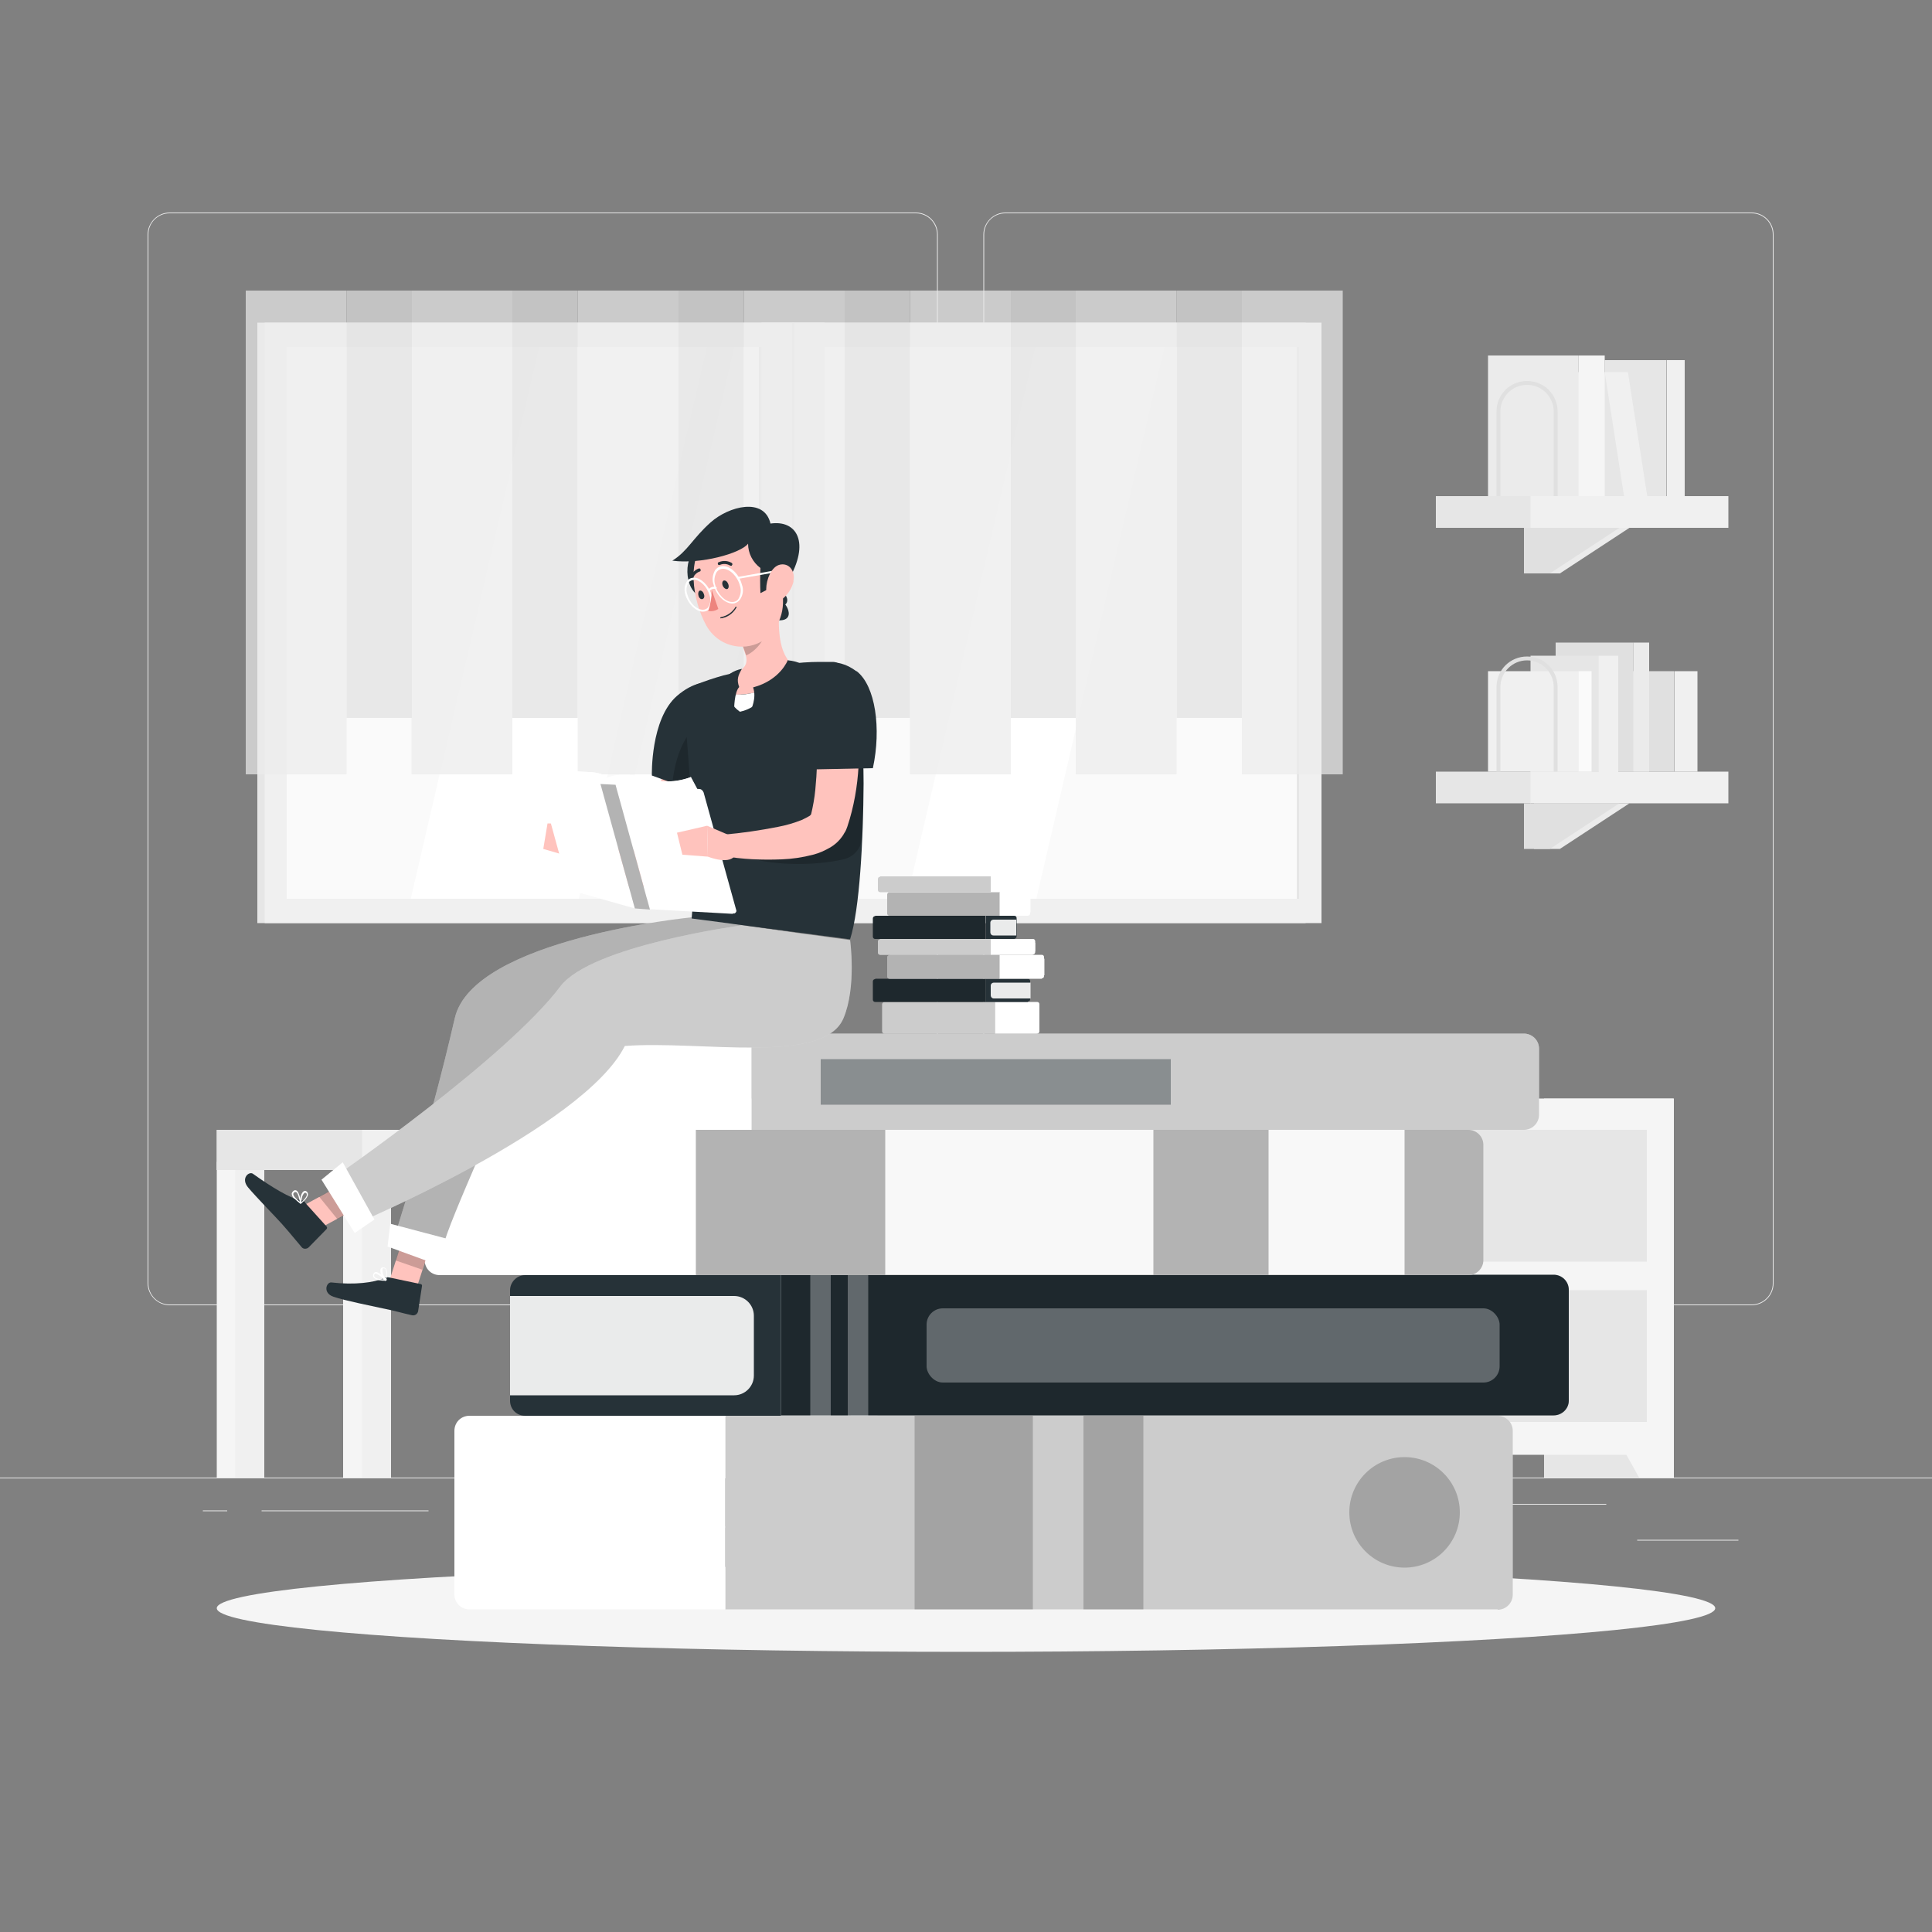
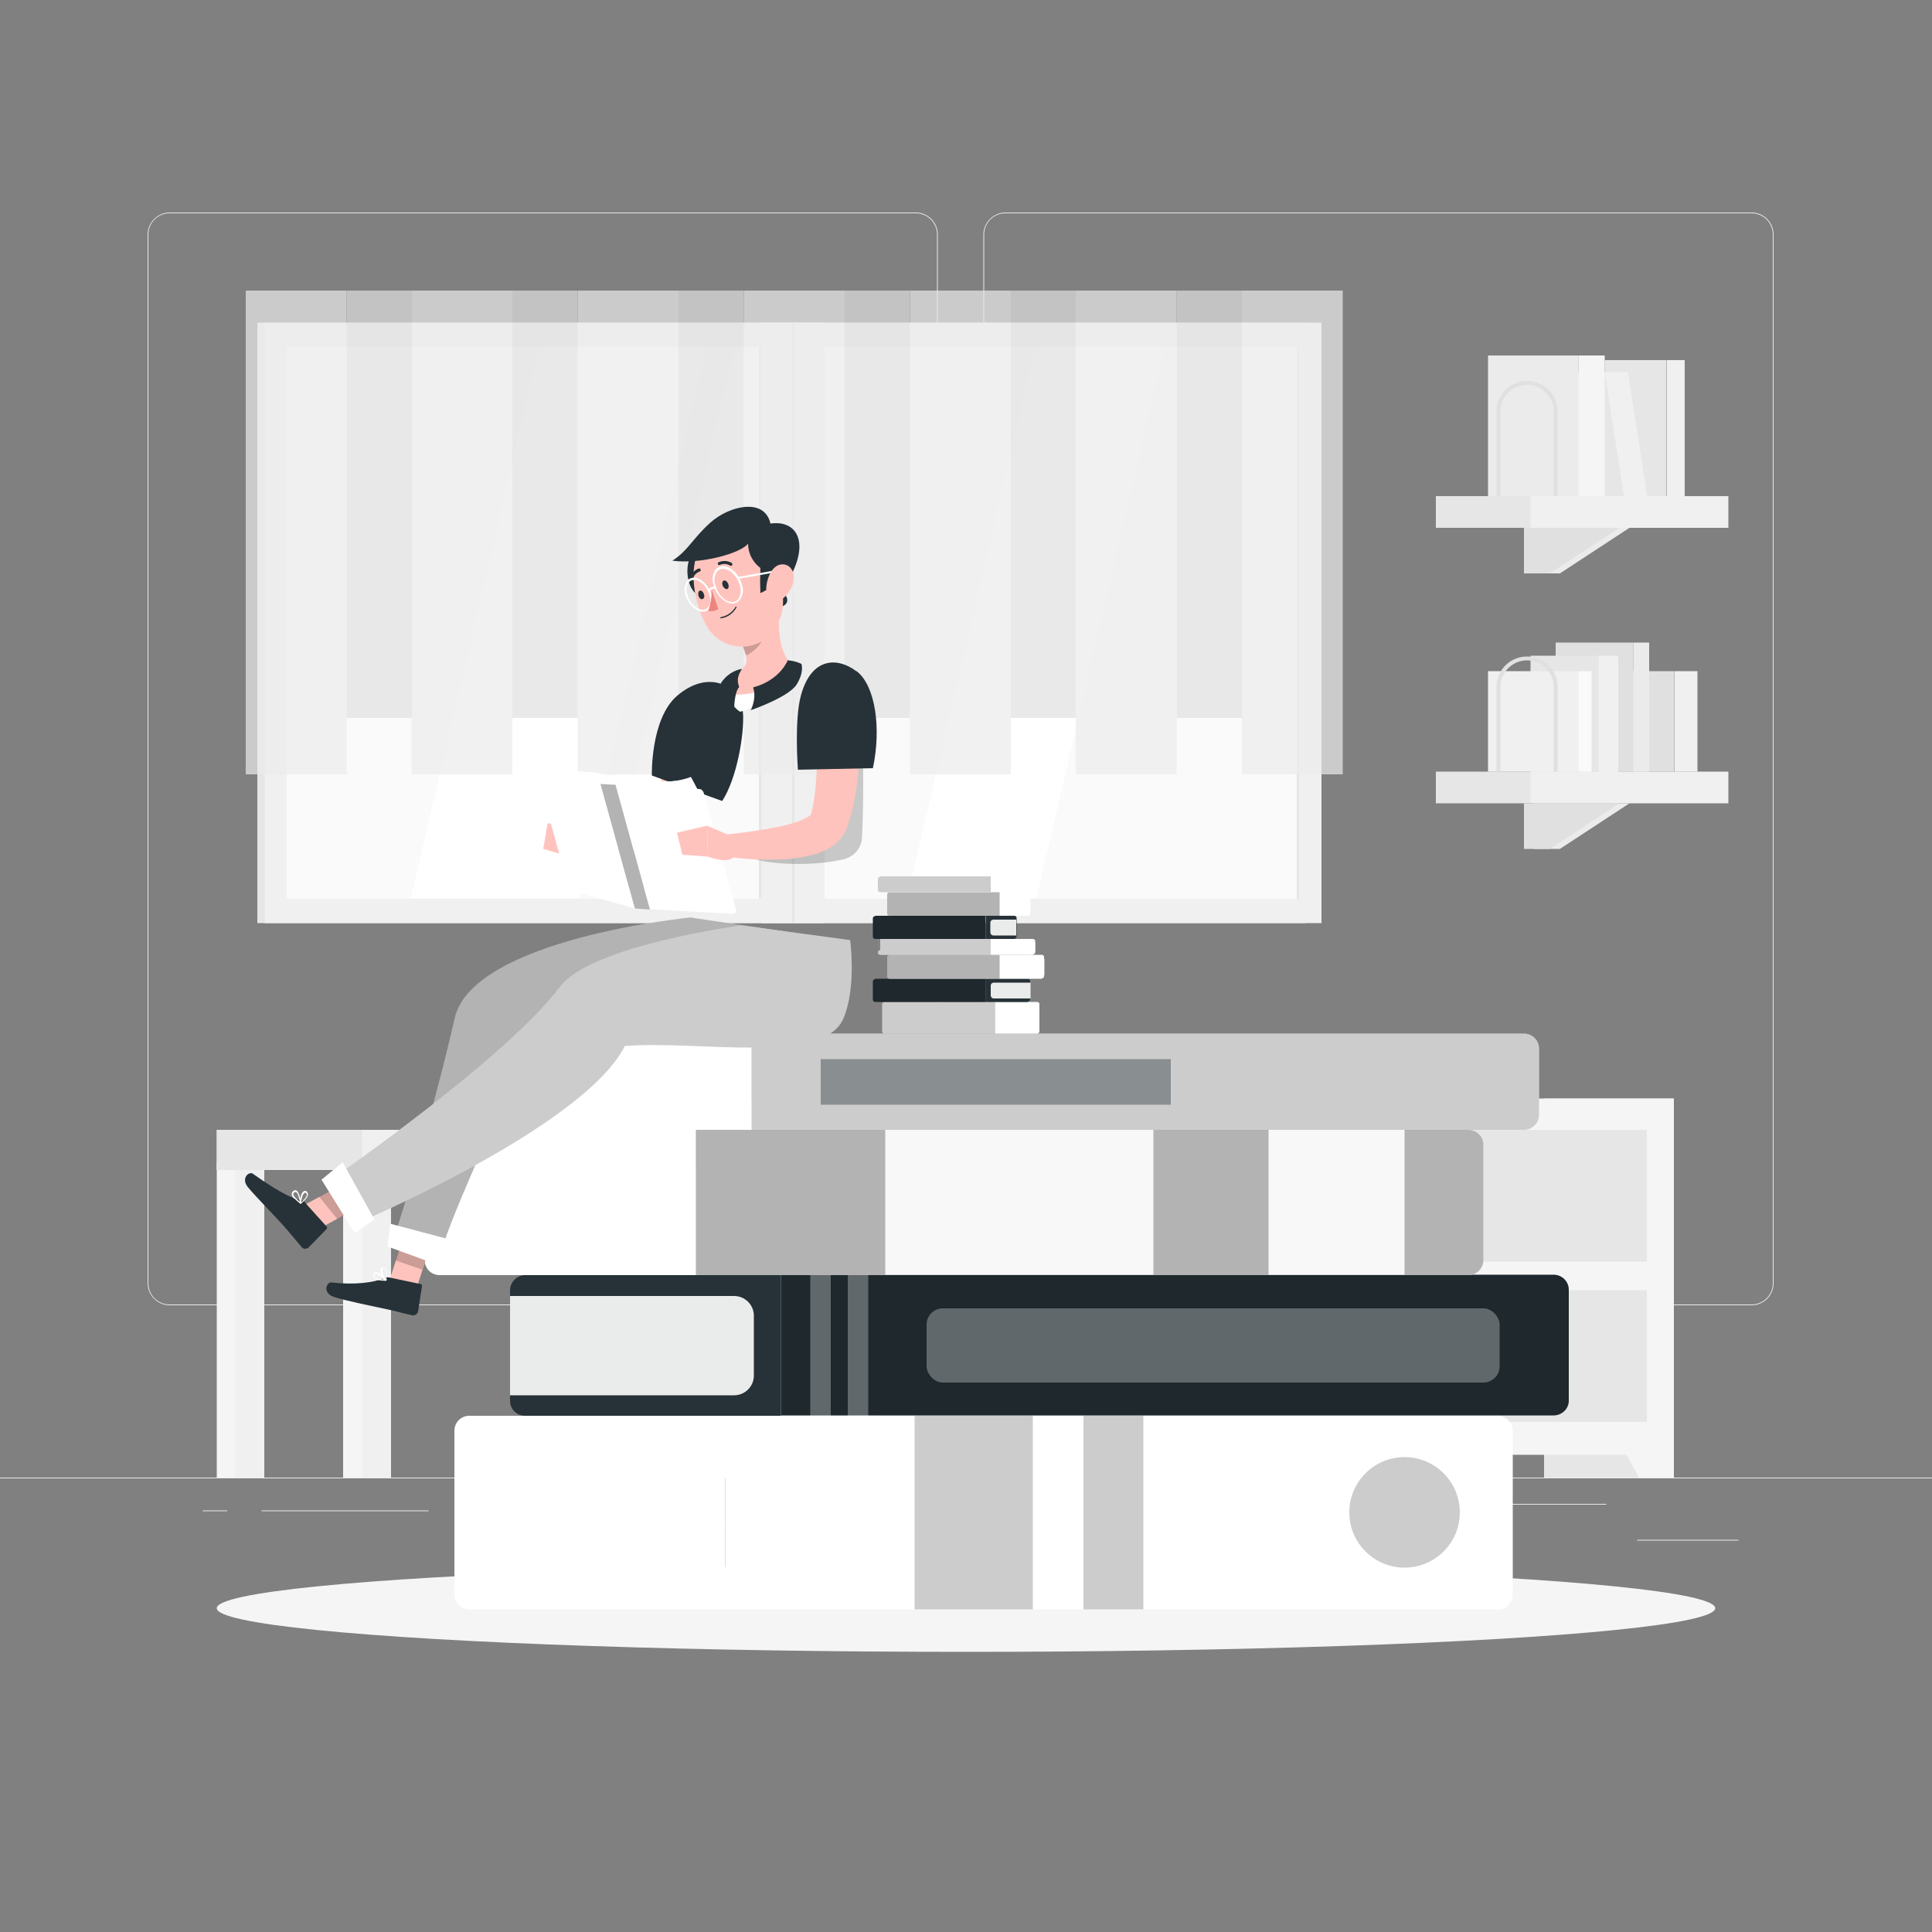
<svg xmlns="http://www.w3.org/2000/svg" version="1.1" viewBox="0 0 500 500">
  <rect x="0" y="0" width="500" height="500" fill="#808080" stroke="none" />
  <defs>
    <style> .cls-1 { fill: #e0e0e0; } .cls-2, .cls-3, .cls-4, .cls-5, .cls-6, .cls-7 { isolation: isolate; } .cls-2, .cls-7 { opacity: .3; } .cls-3 { opacity: .2; } .cls-8 { fill: #e6e6e6; } .cls-9 { fill: #ed847e; } .cls-10 { fill: #ebebeb; } .cls-11, .cls-4 { fill: #263238; } .cls-12, .cls-5, .cls-6, .cls-7 { fill: #fff; } .cls-13 { fill: #f0f0f0; } .cls-14 { fill: #fafafa; } .cls-15 { fill: #ffc3bd; } .cls-16 { opacity: .7; } .cls-17 { fill: #f5f5f5; } .cls-4 { opacity: .4; } .cls-5 { opacity: .9; } .cls-6 { opacity: .8; } </style>
  </defs>
  <g>
    <g id="Layer_1">
      <g id="freepik--background-complete--inject-3">
        <rect class="cls-10" y="382.4" width="500" height=".2" />
        <rect class="cls-10" x="423.7" y="398.5" width="26.2" height=".2" />
        <rect class="cls-10" x="322.5" y="395.2" width="34.2" height=".2" />
        <rect class="cls-10" x="389.3" y="389.2" width="26.4" height=".2" />
        <rect class="cls-10" x="67.7" y="390.9" width="43.2" height=".2" />
        <rect class="cls-10" x="52.5" y="390.9" width="6.3" height=".2" />
        <rect class="cls-10" x="131.5" y="395.1" width="56.2" height=".2" />
        <path class="cls-10" d="M237,337.8H43.9c-3.1,0-5.7-2.6-5.7-5.7V60.7c0-3.1,2.6-5.7,5.7-5.7h193.1c3.2,0,5.7,2.6,5.7,5.7h0v271.4c0,3.2-2.6,5.7-5.7,5.7ZM43.9,55.2c-3,0-5.5,2.4-5.5,5.5v271.4c0,3,2.4,5.5,5.5,5.5h193.1c3,0,5.5-2.4,5.5-5.5V60.7c0-3-2.4-5.5-5.5-5.5H43.9Z" />
        <path class="cls-10" d="M453.3,337.8h-193.1c-3.2,0-5.7-2.6-5.7-5.7V60.7c0-3.1,2.6-5.7,5.7-5.7h193.1c3.1,0,5.7,2.5,5.7,5.7v271.4c0,3.1-2.5,5.7-5.7,5.7ZM260.2,55.2c-3,0-5.5,2.4-5.5,5.5v271.4c0,3,2.4,5.5,5.5,5.5h193.1c3,0,5.5-2.4,5.5-5.5V60.7c0-3-2.4-5.5-5.5-5.5h-193.1Z" />
        <rect class="cls-8" x="66.6" y="83.5" width="271.3" height="155.4" />
        <rect class="cls-13" x="68.5" y="83.5" width="273.5" height="155.4" />
        <rect class="cls-14" x="74.2" y="89.8" width="262.2" height="142.8" />
        <polygon class="cls-12" points="106.3 232.6 139.5 89.8 183 89.8 149.8 232.6 106.3 232.6" />
        <polygon class="cls-12" points="156.8 232.6 190 89.8 209.6 89.8 176.5 232.6 156.8 232.6" />
        <polygon class="cls-12" points="234.7 232.6 267.9 89.8 301.4 89.8 268.2 232.6 234.7 232.6" />
        <rect class="cls-8" x="335.6" y="89.8" width=".7" height="142.8" />
        <rect class="cls-13" x="197.1" y="83.5" width="16.3" height="155.4" />
        <rect class="cls-8" x="196.4" y="89.8" width=".7" height="142.7" />
        <rect class="cls-8" x="205" y="83.5" width=".6" height="155.4" />
        <g class="cls-16">
          <rect class="cls-10" x="321.4" y="75.2" width="26.1" height="125.2" />
          <rect class="cls-1" x="304.5" y="75.2" width="16.9" height="110.6" />
          <rect class="cls-10" x="278.4" y="75.2" width="26.1" height="125.2" />
          <rect class="cls-1" x="261.5" y="75.2" width="16.9" height="110.6" />
          <rect class="cls-10" x="235.5" y="75.2" width="26.1" height="125.2" />
          <rect class="cls-1" x="218.6" y="75.2" width="16.9" height="110.6" />
          <rect class="cls-10" x="192.5" y="75.2" width="26.1" height="125.2" />
          <rect class="cls-1" x="175.6" y="75.2" width="16.9" height="110.6" />
          <rect class="cls-10" x="149.5" y="75.2" width="26.1" height="125.2" />
          <rect class="cls-1" x="132.6" y="75.2" width="16.9" height="110.6" />
          <rect class="cls-10" x="106.5" y="75.2" width="26.1" height="125.2" />
          <rect class="cls-10" x="63.6" y="75.2" width="26.1" height="125.2" />
          <rect class="cls-1" x="89.7" y="75.2" width="16.9" height="110.6" />
        </g>
        <rect class="cls-8" x="399.6" y="284.3" width="33.5" height="98.1" />
        <polygon class="cls-17" points="424.2 382.4 433.2 382.4 433.2 365.5 414.8 365.5 424.2 382.4" />
        <rect class="cls-8" x="194.5" y="284.3" width="33.6" height="98.1" />
        <rect class="cls-17" x="220.2" y="284.3" width="213" height="92.2" />
        <polygon class="cls-17" points="229.1 382.4 220.2 382.4 220.2 365.5 238.5 365.5 229.1 382.4" />
        <rect class="cls-8" x="227.1" y="292.4" width="199.1" height="34.1" />
        <rect class="cls-8" x="227.1" y="333.9" width="199.1" height="34.1" />
        <rect class="cls-13" x="396" y="128.4" width="51.3" height="8.2" />
        <rect class="cls-8" x="371.6" y="128.4" width="24.5" height="8.2" />
        <polygon class="cls-10" points="397 136.6 421.7 136.6 403.7 148.4 397 148.4 397 136.6" />
        <polygon class="cls-1" points="394.4 136.6 419.1 136.6 401.1 148.4 394.4 148.4 394.4 136.6" />
        <rect class="cls-8" x="415.3" y="93.2" width="16" height="35.2" />
        <rect class="cls-13" x="431.4" y="93.2" width="4.6" height="35.2" />
        <polygon class="cls-8" points="394.6 96.3 415.3 96.3 420.3 128.4 399.6 128.4 394.6 96.3" />
        <polygon class="cls-13" points="421.3 96.3 415.3 96.3 420.3 128.4 426.3 128.4 421.3 96.3" />
        <rect class="cls-10" x="385.1" y="92" width="23.4" height="36.4" />
        <rect class="cls-17" x="408.5" y="92" width="6.8" height="36.4" />
        <path class="cls-1" d="M403.1,128.4h-1v-21.9c0-3.8-3.1-6.9-6.9-6.9-3.8,0-6.9,3.1-6.9,6.9h0v21.9h-1v-21.9c0-4.4,3.5-7.9,7.9-7.9,4.4,0,7.9,3.5,7.9,7.9h0v21.9Z" />
        <rect class="cls-13" x="396" y="199.7" width="51.3" height="8.2" />
        <rect class="cls-8" x="371.6" y="199.7" width="24.5" height="8.2" />
        <polygon class="cls-10" points="397 207.9 421.7 207.9 403.7 219.7 397 219.7 397 207.9" />
        <polygon class="cls-1" points="394.4 207.9 419.1 207.9 401.1 219.7 394.4 219.7 394.4 207.9" />
        <rect class="cls-1" x="409.8" y="173.7" width="23.4" height="26" />
        <rect class="cls-13" x="433.3" y="173.7" width="6" height="26" />
        <rect class="cls-1" x="402.6" y="166.3" width="20.1" height="33.4" />
        <rect class="cls-10" x="422.7" y="166.3" width="4.1" height="33.4" />
        <rect class="cls-8" x="396.1" y="169.7" width="17.6" height="30.1" />
        <rect class="cls-13" x="413.7" y="169.7" width="5.1" height="30.1" />
        <rect class="cls-13" x="385.1" y="173.7" width="23.4" height="26" />
        <rect class="cls-14" x="408.5" y="173.7" width="3.4" height="26" />
        <path class="cls-1" d="M403.1,199.7h-1v-21.9c0-3.8-3.1-6.9-6.9-6.9-3.8,0-6.9,3.1-6.9,6.9v21.9h-1v-21.9c0-4.4,3.5-7.9,7.9-7.9,4.4,0,7.9,3.5,7.9,7.9v21.9Z" />
        <rect class="cls-17" x="143.1" y="300.7" width="8.6" height="81.7" />
        <rect class="cls-13" x="147.9" y="300.7" width="7.5" height="81.7" />
        <rect class="cls-17" x="56.1" y="300.7" width="8.6" height="81.7" />
        <rect class="cls-13" x="60.9" y="300.7" width="7.5" height="81.7" />
        <rect class="cls-17" x="175.8" y="300.7" width="8.6" height="81.7" />
        <rect class="cls-13" x="180.7" y="300.7" width="7.5" height="81.7" />
        <rect class="cls-17" x="88.8" y="300.7" width="8.6" height="81.7" />
        <rect class="cls-13" x="56.1" y="292.4" width="132.1" height="10.4" />
        <rect class="cls-8" x="56.1" y="292.4" width="37.6" height="10.4" />
        <rect class="cls-13" x="93.7" y="300.7" width="7.5" height="81.7" />
      </g>
      <g id="freepik--Shadow--inject-3">
        <ellipse id="freepik--path--inject-3" class="cls-17" cx="250" cy="416.2" rx="193.9" ry="11.3" />
      </g>
      <g id="freepik--Books--inject-3">
        <path class="cls-12" d="M387.6,416.5h-199.9v-50.1h199.9c2.1,0,3.9,1.7,3.9,3.9h0v42.4c0,2.1-1.7,3.9-3.9,3.9h0Z" />
-         <path class="cls-3" d="M387.6,416.5h-199.9v-50.1h199.9c2.1,0,3.9,1.7,3.9,3.9h0v42.4c0,2.1-1.7,3.9-3.9,3.9h0Z" />
        <rect class="cls-3" x="236.7" y="366.4" width="30.6" height="50.1" />
        <rect class="cls-3" x="280.4" y="366.4" width="15.5" height="50.1" />
        <path class="cls-12" d="M121.5,366.4h66.2v50.1h-66.2c-2.2,0-3.9-1.7-3.9-3.9v-42.3c0-2.2,1.7-3.9,3.9-3.9Z" />
        <path class="cls-5" d="M117.6,371.7h57.9c2.8,0,5.1,2.3,5.1,5.1v29.2c0,2.8-2.3,5.1-5.1,5.1h-57.9v-39.4h0Z" />
        <circle class="cls-3" cx="363.5" cy="391.4" r="14.3" />
        <path class="cls-11" d="M402.1,366.3h-200v-36.4h200c2.1,0,3.9,1.7,3.9,3.9h0v28.7c0,2.1-1.8,3.8-3.9,3.8Z" />
        <path class="cls-3" d="M402.1,366.3h-200v-36.4h200c2.1,0,3.9,1.7,3.9,3.9h0v28.7c0,2.1-1.8,3.8-3.9,3.8Z" />
        <path class="cls-11" d="M135.9,330h66.2v36.4h-66.2c-2.2,0-3.9-1.7-3.9-3.9v-28.6c0-2.1,1.8-3.9,3.9-3.9Z" />
        <path class="cls-5" d="M132,335.4h58c2.8,0,5.1,2.3,5.1,5.1v15.5c0,2.8-2.3,5.1-5.1,5.1,0,0,0,0,0,0h-58v-25.6h0Z" />
        <rect class="cls-7" x="239.8" y="338.6" width="148.3" height="19.2" rx="4.2" ry="4.2" />
        <rect class="cls-7" x="209.7" y="330" width="5.3" height="36.4" />
        <rect class="cls-7" x="219.4" y="330" width="5.3" height="36.4" />
        <path class="cls-12" d="M380,330h-199.9v-37.6h199.9c2.1,0,3.9,1.7,3.9,3.9h0v29.8c0,2.1-1.7,3.9-3.9,3.9Z" />
        <path class="cls-2" d="M380,330h-199.9v-37.6h199.9c2.1,0,3.9,1.7,3.9,3.9h0v29.8c0,2.1-1.7,3.9-3.9,3.9Z" />
        <rect class="cls-5" x="229.1" y="292.4" width="69.4" height="37.5" />
        <rect class="cls-5" x="328.3" y="292.4" width="35.2" height="37.5" />
        <path class="cls-12" d="M113.8,292.4h66.2v37.6h-66.2c-2.2,0-3.9-1.7-3.9-3.9v-29.8c0-2.2,1.7-3.9,3.9-3.9Z" />
-         <path class="cls-5" d="M109.9,297.8h57.9c2.8,0,5.1,2.3,5.1,5.1v16.6c0,2.8-2.3,5.1-5.1,5.1h-57.9v-26.8h0Z" />
        <path class="cls-12" d="M394.4,292.4h-199.9v-24.9h199.9c2.1,0,3.9,1.7,3.9,3.9h0v17.1c0,2.1-1.7,3.9-3.9,3.9h0Z" />
        <path class="cls-7" d="M394.4,292.4h-199.9v-24.9h199.9c2.1,0,3.9,1.7,3.9,3.9h0v17.1c0,2.1-1.7,3.9-3.9,3.9h0Z" />
        <path class="cls-3" d="M394.4,292.4h-199.9v-24.9h199.9c2.1,0,3.9,1.7,3.9,3.9h0v17.1c0,2.1-1.7,3.9-3.9,3.9h0Z" />
        <path class="cls-12" d="M128.3,267.5h66.2v24.9h-66.2c-2.2,0-3.9-1.7-3.9-3.9v-17.1c0-2.2,1.7-3.9,3.9-3.9Z" />
        <path class="cls-7" d="M128.3,267.5h66.2v24.9h-66.2c-2.2,0-3.9-1.7-3.9-3.9v-17.1c0-2.2,1.7-3.9,3.9-3.9Z" />
        <path class="cls-5" d="M124.4,272.9h57.9c2.8,0,5.1,2.3,5.1,5.1v4c0,2.8-2.3,5-5.1,5h-57.9v-14.1h0Z" />
        <rect class="cls-4" x="212.4" y="274.1" width="90.6" height="11.8" />
        <path class="cls-12" d="M228.9,259.3h28.6v8.2h-28.6c-.4,0-.6-.3-.6-.6h0v-7c0-.3.3-.6.6-.6Z" />
        <path class="cls-3" d="M228.9,259.3h28.6v8.2h-28.6c-.4,0-.6-.3-.6-.6h0v-7c0-.3.3-.6.6-.6Z" />
        <path class="cls-12" d="M268.4,267.5h-10.9v-8.2h10.9c.4,0,.6.3.6.6h0v7c0,.4-.3.6-.7.6,0,0,0,0,0,0Z" />
        <path class="cls-5" d="M269,266.6h-9.5c-.5,0-.8-.4-.8-.8v-4.8c0-.5.4-.8.8-.8h9.5v6.5h0Z" />
        <path class="cls-11" d="M226.5,253.3h28.6v6h-28.6c-.4,0-.6-.3-.6-.6h0v-4.7c0-.4.3-.6.6-.6,0,0,0,0,0,0Z" />
        <path class="cls-3" d="M226.5,253.3h28.6v6h-28.6c-.4,0-.6-.3-.6-.6h0v-4.7c0-.4.3-.6.6-.6,0,0,0,0,0,0Z" />
        <path class="cls-11" d="M266,259.3h-10.9v-6h10.9c.4,0,.6.3.6.6h0v4.7c0,.4-.3.6-.6.6,0,0,0,0,0,0Z" />
        <path class="cls-5" d="M266.7,258.4h-9.5c-.5,0-.8-.4-.8-.8v-2.5c0-.5.4-.8.8-.8h9.5v4.2h0Z" />
        <path class="cls-12" d="M230.2,247.1h28.6v6.2h-28.6c-.4,0-.6-.3-.6-.6v-4.9c0-.4.3-.6.6-.6Z" />
        <path class="cls-2" d="M230.2,247.1h28.6v6.2h-28.6c-.4,0-.6-.3-.6-.6v-4.9c0-.4.3-.6.6-.6Z" />
        <path class="cls-12" d="M269.6,253.3h-10.9v-6.2h10.9c.4,0,.6.3.6.6h0v4.9c0,.4-.3.6-.6.6,0,0,0,0,0,0Z" />
        <path class="cls-5" d="M270.3,252.4h-9.5c-.5,0-.8-.4-.8-.8v-2.7c0-.5.4-.8.8-.8h9.5v4.4h0Z" />
-         <path class="cls-12" d="M227.8,243h28.6v4.1h-28.6c-.4,0-.6-.3-.6-.6v-2.8c0-.4.3-.6.6-.6Z" />
+         <path class="cls-12" d="M227.8,243h28.6v4.1h-28.6c-.4,0-.6-.3-.6-.6c0-.4.3-.6.6-.6Z" />
        <path class="cls-7" d="M227.8,243h28.6v4.1h-28.6c-.4,0-.6-.3-.6-.6v-2.8c0-.4.3-.6.6-.6Z" />
        <path class="cls-3" d="M227.8,243h28.6v4.1h-28.6c-.4,0-.6-.3-.6-.6v-2.8c0-.4.3-.6.6-.6Z" />
        <path class="cls-12" d="M267.3,247.1h-10.9v-4.1h10.9c.4,0,.6.3.6.6h0v2.8c0,.4-.3.6-.6.6,0,0,0,0,0,0Z" />
        <path class="cls-7" d="M267.3,247.1h-10.9v-4.1h10.9c.4,0,.6.3.6.6h0v2.8c0,.4-.3.6-.6.6,0,0,0,0,0,0Z" />
        <path class="cls-5" d="M267.9,246.2h-9.5c-.5,0-.8-.4-.8-.8v-.6c0-.5.4-.8.8-.8h9.5v2.3h0Z" />
        <path class="cls-11" d="M226.5,237h28.6v6h-28.6c-.4,0-.6-.3-.6-.6v-4.7c0-.4.3-.6.6-.6,0,0,0,0,0,0Z" />
        <path class="cls-3" d="M226.5,237h28.6v6h-28.6c-.4,0-.6-.3-.6-.6v-4.7c0-.4.3-.6.6-.6,0,0,0,0,0,0Z" />
        <path class="cls-11" d="M262.4,243h-7.2v-6h7.3c.4,0,.6.3.6.6v4.7c0,.4-.3.6-.6.7,0,0,0,0,0,0Z" />
        <path class="cls-5" d="M263,242.1h-5.9c-.5,0-.8-.4-.8-.8v-2.5c0-.5.4-.8.8-.8h5.9v4.2h0Z" />
        <path class="cls-12" d="M230.2,230.9h28.6v6.1h-28.6c-.4,0-.6-.3-.6-.6v-4.9c0-.3.3-.6.6-.6Z" />
        <path class="cls-2" d="M230.2,230.9h28.6v6.1h-28.6c-.4,0-.6-.3-.6-.6v-4.9c0-.3.3-.6.6-.6Z" />
        <path class="cls-12" d="M266,237h-7.3v-6.1h7.3c.4,0,.6.3.6.6h0v4.9c0,.3-.3.6-.6.6Z" />
        <path class="cls-5" d="M266.7,236.1h-5.9c-.5,0-.8-.4-.8-.8v-2.7c0-.5.4-.8.8-.8h5.9v4.4h0Z" />
        <path class="cls-12" d="M227.8,226.8h28.6v4.1h-28.6c-.4,0-.6-.3-.6-.6v-2.8c0-.4.3-.6.6-.6Z" />
        <path class="cls-7" d="M227.8,226.8h28.6v4.1h-28.6c-.4,0-.6-.3-.6-.6v-2.8c0-.4.3-.6.6-.6Z" />
        <path class="cls-3" d="M227.8,226.8h28.6v4.1h-28.6c-.4,0-.6-.3-.6-.6v-2.8c0-.4.3-.6.6-.6Z" />
        <path class="cls-12" d="M263.7,230.8h-7.3v-4.1h7.3c.4,0,.6.3.6.6h0v2.8c0,.4-.3.6-.6.6h0Z" />
        <path class="cls-7" d="M263.7,230.8h-7.3v-4.1h7.3c.4,0,.6.3.6.6h0v2.8c0,.4-.3.6-.6.6h0Z" />
        <path class="cls-5" d="M264.3,230h-5.9c-.5,0-.8-.4-.8-.8v-.6c0-.5.4-.8.8-.8h5.9v2.3h0Z" />
      </g>
      <g id="freepik--Character--inject-3">
        <polygon class="cls-15" points="106.8 336.5 100.2 333.2 105.5 316.8 112.1 320.1 106.8 336.5" />
        <path class="cls-11" d="M100.7,330.6l8.1,1.7c.3,0,.5.3.4.6l-1,6.5c-.2.7-.8,1.1-1.5,1-2.8-.6-4.1-1.1-7.7-1.8-2.2-.5-9.8-2-12.7-3s-1.8-3.9-.5-3.7c6,.7,11.1,0,13.5-1.1.4-.2.9-.3,1.4-.2Z" />
        <polygon class="cls-3" points="112.1 320.1 105.5 316.8 102.4 326.2 109.3 328.6 112.1 320.1" />
        <path class="cls-12" d="M179,237.4s-56.6,5.5-61.3,26.1c-6.8,29.6-16,57.8-16,57.8l12.7,2.2c1.9-8.4,16.4-38,23.1-57.9,15.3-2.3,56.3,6.4,62.4-5.2,3-5.9,4.7-12.5,4.9-19.1l-25.8-3.8Z" />
        <path class="cls-2" d="M179,237.4s-56.6,5.5-61.3,26.1c-6.8,29.6-16,57.8-16,57.8l12.7,2.2c1.9-8.4,16.4-38,23.1-57.9,15.3-2.3,56.3,6.4,62.4-5.2,3-5.9,4.7-12.5,4.9-19.1l-25.8-3.8Z" />
        <polygon class="cls-12" points="115.1 328 100.3 322.6 101 316.7 116.5 320.8 115.1 328" />
        <path class="cls-12" d="M97.9,331.3c.7.1,1.3.2,2,.1,0,0,.1,0,.2-.1,0,0,0-.1,0-.2-.2-.2-2-2-2.9-1.9-.2,0-.4.2-.5.4-.2.3-.2.7,0,1,.3.3.8.6,1.2.6ZM99.5,331.1c-1.3,0-2.3-.2-2.6-.7-.1-.2-.1-.4,0-.6,0-.1.1-.2.2-.2.5,0,1.6.8,2.3,1.5h0Z" />
        <path class="cls-12" d="M99.8,331.5h0c0,0,0,0,.1-.1,0,0,.6-2.1,0-3-.1-.2-.4-.4-.7-.4-.3,0-.6.1-.7.4-.3.8.4,2.5,1.1,3.1h.1ZM99.5,328.3c.1,0,.3.1.3.2.3.8.3,1.6,0,2.4-.6-.7-.9-1.6-.8-2.5,0,0,.1-.2.4-.2h0Z" />
        <path class="cls-15" d="M185.1,185.6c-.3,3.7-.9,7.2-1.5,10.8s-1.3,7.1-2.3,10.7c-.9,3.7-2.1,7.2-3.5,10.7-.8,1.9-1.7,3.7-2.8,5.5-.6,1-1.3,1.9-2.1,2.8-.9,1.1-2,2-3.3,2.7l-.4.2h-.2c-2.2.8-4.5.9-6.7.3-1.6-.4-3.2-1-4.7-1.9-1.3-.7-2.6-1.6-3.9-2.5-.6-.4-1.2-.9-1.7-1.4-.6-.5-1.1-1-1.7-1.6l3.1-4.6c1.2.4,2.4.9,3.6,1.2s2.4.8,3.6,1c1,.3,2.1.4,3.1.4.9,0,1.5-.2,1.4-.3l-.6.3c.7-.6,1.2-1.4,1.6-2.2.7-1.3,1.3-2.6,1.8-4,1.1-3.1,2-6.2,2.7-9.4.7-3.3,1.4-6.6,1.9-10s1-6.8,1.5-10.1l11.1,1.2Z" />
        <path class="cls-11" d="M175.2,180.1c-6.9,6-6.5,20.6-6.5,20.6l18.2,6.6c3.9-6,5.7-17.5,5.4-22.4-.5-7.6-8.9-11.9-17.1-4.8Z" />
-         <path class="cls-3" d="M192.3,185.2c-3.3-1.6-7.7-1.1-12.2,2.8-4,3.5-5.6,9.9-6.1,14.7l12.9,4.6c3.8-5.9,5.7-17,5.4-22.1Z" />
        <polygon class="cls-15" points="80.7 319 78.5 312 93.8 303.7 96 310.7 80.7 319" />
        <path class="cls-11" d="M79,311.3l5.5,6.1c.2.2.2.5,0,.7,0,0,0,0,0,0l-4.6,4.7c-.5.5-1.4.5-1.8,0h0c-1.9-2.2-2.7-3.3-5.1-6-1.5-1.7-6.8-7.1-8.8-9.5s.3-4.3,1.3-3.5c4.9,3.5,9.7,6.4,12.3,6.8.5,0,.9.3,1.2.6Z" />
        <polygon class="cls-3" points="96 310.7 93.8 303.7 82.6 309.7 87.3 315.5 96 310.7" />
        <path class="cls-12" d="M191.8,239.5s-38.8,5.2-46.8,15.8c-13.9,18.5-58,49-58,49l4,12.9s60.1-25.3,70.7-46.5c19.6-1.5,51.5,5,56.6-7.2,3.4-8.1,1.7-20.2,1.7-20.2l-28.2-3.8Z" />
        <path class="cls-3" d="M191.8,239.5s-38.8,5.2-46.8,15.8c-13.9,18.5-58,49-58,49l4,12.9s60.1-25.3,70.7-46.5c19.6-1.5,51.5,5,56.6-7.2,3.4-8.1,1.7-20.2,1.7-20.2l-28.2-3.8Z" />
        <polygon class="cls-12" points="91.8 319.1 83.2 305.3 88.7 300.8 96.9 315.6 91.8 319.1" />
        <path class="cls-12" d="M76.2,310.2c.5.5,1,.9,1.5,1.3,0,0,.1,0,.2,0,0,0,0-.1,0-.2,0-.3-.4-2.8-1.2-3.2-.2-.1-.4-.1-.6,0-.3.2-.5.4-.6.8,0,.5.3,1,.6,1.3ZM77.6,311c-1.1-.8-1.7-1.5-1.7-2,0-.2.2-.4.4-.5,0,0,.2,0,.3,0,.5.2.8,1.5,1,2.5h0Z" />
        <path class="cls-12" d="M77.7,311.5h0s.1,0,.2,0c0,0,1.8-1.4,1.8-2.4,0-.3-.1-.5-.3-.7-.2-.2-.5-.3-.8-.1-.7.4-1.1,2.3-.9,3.1,0,0,0,0,0,0ZM79.3,308.8c0,.1.1.2.1.4,0,.6-.9,1.5-1.4,1.9,0-.9.2-1.8.8-2.4.1,0,.3,0,.4,0h0Z" />
        <path class="cls-15" d="M155.4,218.8l-5.9-5.7-4.1,8s7.1,3.9,8.9,2.1l1-4.4Z" />
        <polygon class="cls-15" points="141.7 213.1 140.6 219.7 145.4 221.1 149.5 213.2 141.7 213.1" />
-         <path class="cls-11" d="M219.6,175.2c-.7-1.9-2.1-3.9-4.1-3.9-.4,0-3,0-3.5,0-2.4,0-5.4.2-8.3.6-5.6.6-11.1,1.6-16.5,2.9-2.5.7-4.9,1.5-6.8,2.3h0c-2.2.9-3.6,3.1-3.4,5.5,1,10.6,3.5,39.9,2,55.1l41,5.4c2.5-7.8,3.4-25.7,3.5-40.3,0-8.8-.7-19.7-3.8-27.6Z" />
        <path class="cls-3" d="M223.2,195.3h-.8c0,0-5.2,4.6-5.2,4.6l-5.4,18.5-18.5,3.2c4.5,2.3,17.6,2.7,25.3.7,2.6-.7,4.4-3,4.5-5.7.2-4.6.3-9.3.3-13.7,0-2.4,0-4.9-.2-7.5Z" />
        <path class="cls-12" d="M156.9,201.4s3.6-2,10.4,0c3.8,1.2,7.8,1.1,11.5-.3l2.5,4.7-23,.8-1.4-5.2Z" />
        <path class="cls-6" d="M156.9,201.4s3.6-2,10.4,0c3.8,1.2,7.8,1.1,11.5-.3l2.5,4.7-23,.8-1.4-5.2Z" />
        <path class="cls-12" d="M156.9,201.4s-.1-1.4-4.5-1.6c-8.8-.3-12.5-2.5-12.5-2.5l-.4,2.3,18.8,7-1.4-5.1Z" />
        <path class="cls-6" d="M156.9,201.4s-.1-1.4-4.5-1.6c-8.8-.3-12.5-2.5-12.5-2.5l-.4,2.3,18.8,7-1.4-5.1Z" />
        <path class="cls-12" d="M164.3,235.1l-16.3-4.6c-.4-.1-.7-.5-.9-.9l-8.3-30.2c-.1-.4,0-.9.5-1,.2,0,.3,0,.5,0l15.5,4.4,9,32.2Z" />
        <path class="cls-12" d="M189.6,236.5l-21.4-1.2-8.9-32.3,21.7,1.2c.5,0,.9.4,1.1.9l8.4,30.3c.2.4,0,.8-.4,1-.1,0-.3,0-.4,0Z" />
        <polygon class="cls-12" points="164.3 235.1 168.2 235.4 159.3 203.1 155.4 202.9 164.3 235.1" />
        <polygon class="cls-2" points="164.3 235.1 168.2 235.4 159.3 203.1 155.4 202.9 164.3 235.1" />
        <path class="cls-15" d="M221.6,182.5c.2,1.4.4,2.7.4,4s.2,2.6.2,3.9c0,2.6,0,5.2,0,7.8-.3,5.3-1.2,10.6-2.9,15.7,0,0-.2.5-.3.8-.1.3-.3.6-.5.9-.3.6-.7,1.1-1.1,1.6-.7.8-1.5,1.5-2.5,2.1-1.4.8-2.9,1.5-4.5,1.9-2.7.7-5.4,1.1-8.1,1.2-5.1.2-10.2,0-15.3-.9l.3-5.5c4.7-.4,9.4-1.1,14-2,2.1-.4,4.2-1,6.2-1.8.7-.3,1.4-.7,2.1-1.1.2-.2.3-.3.3-.4s0,0,0,0c0,0,0,0,0,.1,0,0,0,.2,0,0,.5-2.1.9-4.3,1.1-6.4.2-2.2.4-4.5.4-6.8s0-4.6-.1-6.9c0-1.1-.1-2.3-.2-3.4v-1.7c-.1,0-.3-1.6-.3-1.6l11-1.6Z" />
        <path class="cls-11" d="M221.6,173.7c-4.9-3.7-11.6-3.6-14.3,6.2-1.8,6.4-.8,19.3-.8,19.3l19.4-.4c2.2-10.2.7-21.3-4.2-25.1Z" />
        <path class="cls-15" d="M201.8,155.7l-4.1,4.8-5.6,6.5c.3.8.6,1.7.9,2.6,1,3.5-2.1,4.2-5,5.9,0,0-4.3,5.6,6,4s11.7-7,11.7-7c-4.6-3.1-4.3-10.8-4-16.8Z" />
        <path class="cls-12" d="M197.1,178.8c-1,.3-2.1.5-3.1.7-1.4.3-2.8.3-4.2.2l-.2,1.2c-.4.3-.5,1.6,1.9,3.3,2.5-.5,6.3-2.6,5.7-5.4Z" />
        <path class="cls-11" d="M203.9,170.8s-1.9,5.2-9,7.1c1,2.8-.6,5.9-.6,5.9,0,0,9.9-3.4,11.9-6.7s1.2-5.3,1.2-5.3c-1.1-.5-2.2-.8-3.4-.9Z" />
        <path class="cls-11" d="M190,183.5s0-4.3,1.3-5.7c-.7-1.9-.3-3,.7-4.7-2.2.4-4.1,1.7-5.3,3.5-1.4,2.2-.4,7,3.3,7Z" />
        <path class="cls-3" d="M192.2,167c.3.8.6,1.7.9,2.6,2.3-.9,5.1-4.1,5-6.6,0-.8-.1-1.7-.4-2.5l-5.5,6.5Z" />
        <path class="cls-11" d="M178.6,144.2c-1.9,4.1-.3,13.7,8.9,9.8s-5.7-16.4-8.9-9.8Z" />
        <path class="cls-11" d="M198.7,152.6c-.8,1.8-.1,5.9,3.8,4.3s-2.5-7.1-3.8-4.3Z" />
-         <path class="cls-11" d="M199.8,155.4c-1.3,1.5-1.7,5.7,2.6,5.1s-.5-7.5-2.6-5.1Z" />
        <path class="cls-15" d="M200.8,144.5c1.7,7.8,3,12.2.3,17.3-2.6,5.1-8.8,7-13.9,4.4-1.9-1-3.4-2.5-4.4-4.3-3.5-6.3-5.6-17.9.9-23.3,4.4-3.8,10.9-3.3,14.7,1.1,1.2,1.4,2,3,2.3,4.8Z" />
        <path class="cls-11" d="M199.4,135.5c-1.6-6.9-10.8-4.5-15.5-.3s-5.9,7.4-9.9,9.9c7.3,1,17.7-1.9,19.6-4.4,0,2.5,1.2,4.8,3.2,6.3-.1,2.2-.1,4.3,0,6.5l3.3-1.7,3.9-1.6c5.7-9.7,2.3-15.7-4.6-14.7Z" />
        <path class="cls-12" d="M191.1,149.8c-.1,0-.2,0-.3-.2,0-.1,0-.3.2-.3,0,0,0,0,0,0l10.8-1.9c.1,0,.3,0,.3.2,0,.1,0,.3-.2.3,0,0,0,0,0,0l-10.8,1.9h0Z" />
        <path class="cls-12" d="M189.6,156.2h0c-2,0-4.2-2.1-4.9-4.8-.5-1.3-.3-2.7.4-3.9.5-.6,1.2-1,2-1h0c2,0,4.2,2.1,4.9,4.8h0c.5,1.3.3,2.7-.5,3.9-.5.6-1.2,1-2,1ZM187.1,147.2c-.6,0-1.2.3-1.6.8-.6,1-.8,2.3-.4,3.4.6,2.4,2.6,4.4,4.4,4.4.6,0,1.2-.2,1.6-.8.6-1,.8-2.3.4-3.4-.6-2.4-2.6-4.4-4.4-4.4h0Z" />
        <path class="cls-12" d="M183.4,153s0,0-.1,0c-.1,0-.2-.2,0-.4,0,0,0,0,0,0,.5-.6,1.2-.9,2-.7.1,0,.2.2.2.3,0,.1-.2.2-.3.2,0,0-1-.2-1.5.5,0,0-.1,0-.2,0Z" />
        <path class="cls-15" d="M205.4,150.4c-.5,2-1.6,3.7-3.3,4.9-2.2,1.5-3.9-.4-3.8-2.9,0-2.3,1.3-5.9,3.7-6.3s3.9,1.9,3.3,4.4Z" />
        <path class="cls-11" d="M188.4,151c.3.6.2,1.2-.1,1.4s-.9-.1-1.2-.7-.2-1.2.1-1.4.9,0,1.2.7Z" />
        <path class="cls-11" d="M182.1,153.6c.3.6.2,1.2-.2,1.4s-.9-.1-1.1-.7-.1-1.2.2-1.4.9.1,1.1.7Z" />
        <path class="cls-11" d="M178.9,150.1c.1,0,.2-.1.3-.2.3-.9,1-1.7,1.9-2,.2,0,.3-.3.2-.5,0-.2-.2-.3-.4-.3,0,0,0,0,0,0h0c-1.2.4-2,1.4-2.4,2.5,0,.2,0,.4.2.5,0,0,0,0,0,0,0,0,.2,0,.2,0Z" />
        <path class="cls-12" d="M181.9,158.3h0c-1.8,0-3.8-2-4.5-4.3-.4-1.2-.3-2.5.4-3.6.4-.6,1.1-.9,1.8-.9h0c1.8,0,3.8,2,4.5,4.3h0c.4,1.2.3,2.5-.4,3.6-.4.6-1.1.9-1.8.9ZM179.6,150.1c-.5,0-1.1.2-1.4.7-.6.9-.7,2.1-.3,3.1.6,2.2,2.4,3.9,4,3.9h0c.5,0,1.1-.2,1.4-.7.6-.9.7-2.1.3-3.1h0c-.6-2.2-2.4-3.9-4-4h0Z" />
        <path class="cls-9" d="M184.2,152.7c0,1.8-.3,3.6-.9,5.4.9.2,1.8,0,2.6-.5l-1.7-4.9Z" />
        <path class="cls-11" d="M187.2,159.9c1.5-.4,2.7-1.4,3.4-2.7,0,0,0-.2,0-.2,0,0,0,0,0,0,0,0-.2,0-.2,0-.8,1.4-2.2,2.4-3.8,2.7-.1,0-.2.1-.2.2,0,.1.1.2.2.1.2,0,.5,0,.7-.2Z" />
        <path class="cls-11" d="M189.4,146.3c0,0,0,0,.1-.1.1-.2,0-.4-.1-.5-1-.6-2.3-.7-3.4-.2-.2,0-.3.3-.2.5,0,0,0,0,0,0,0,.2.3.3.5.2.9-.4,1.9-.3,2.7.2.1,0,.3,0,.4,0Z" />
        <path class="cls-15" d="M189.3,216.4l-6.3-2.7.2,8s6.2,2.5,7.2-.8l-1.2-4.5Z" />
        <polygon class="cls-15" points="175.2 215.5 176.6 221.2 183.2 221.7 183 213.7 175.2 215.5" />
      </g>
    </g>
  </g>
</svg>